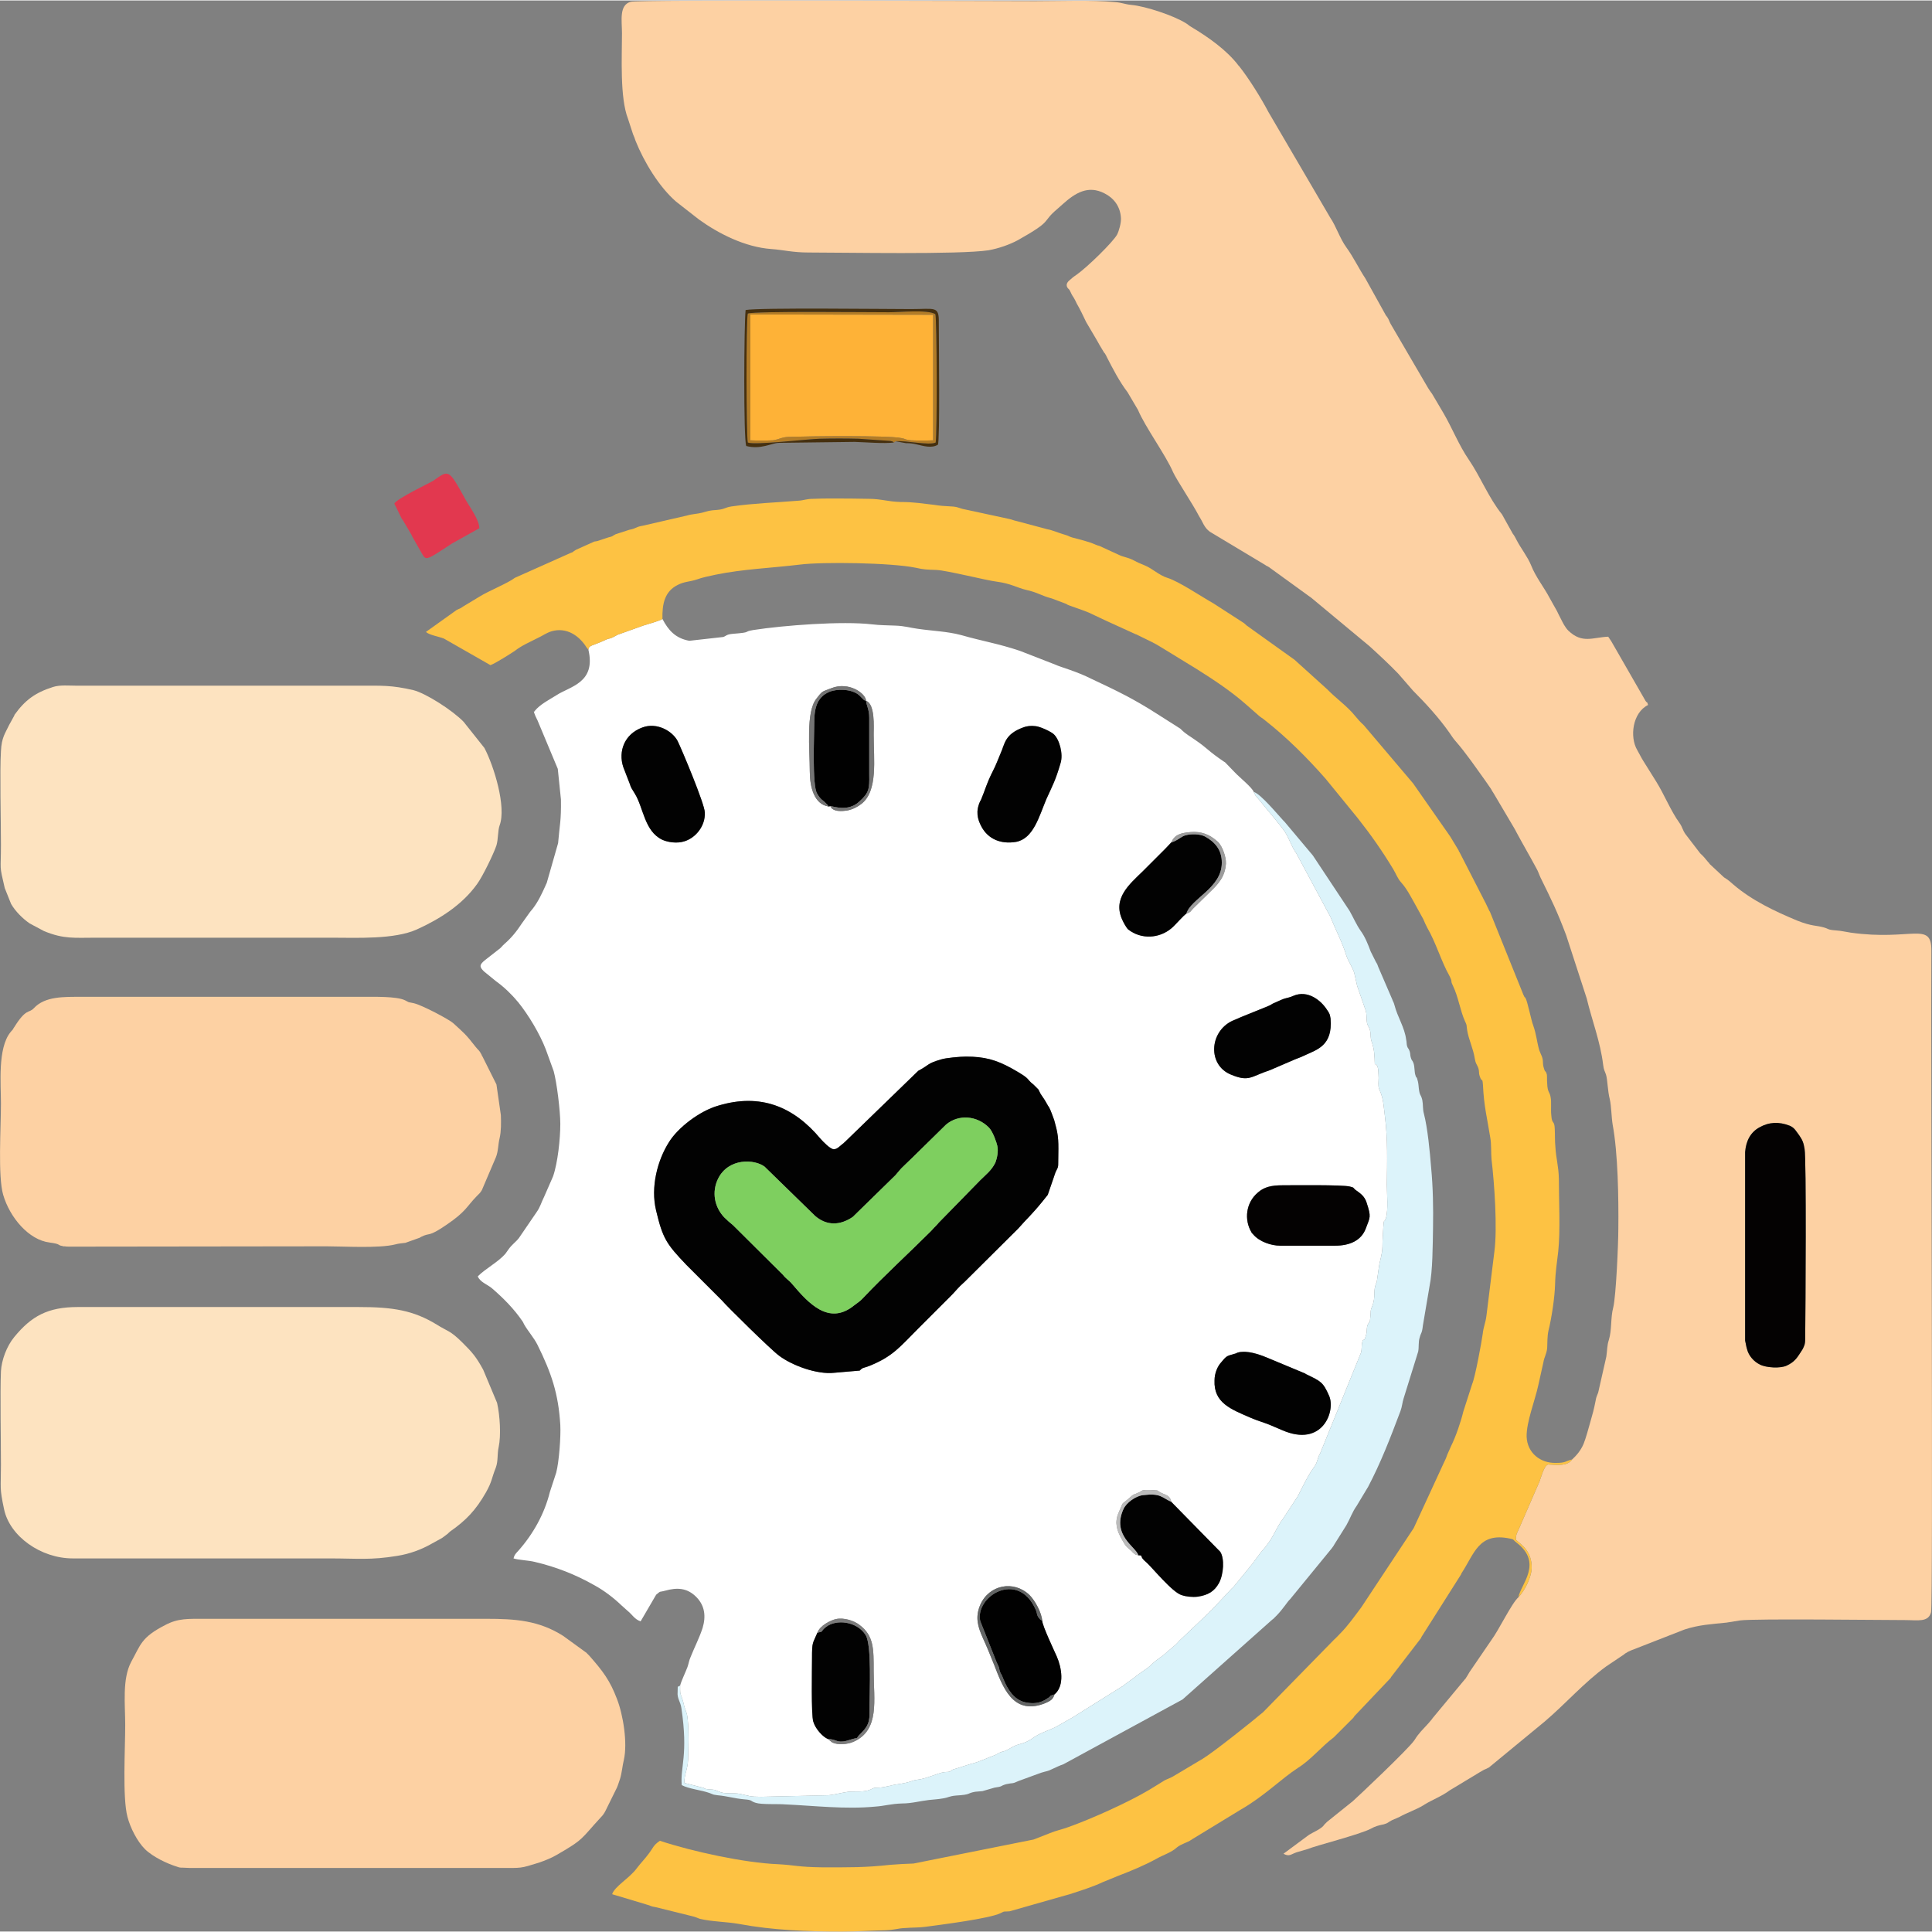
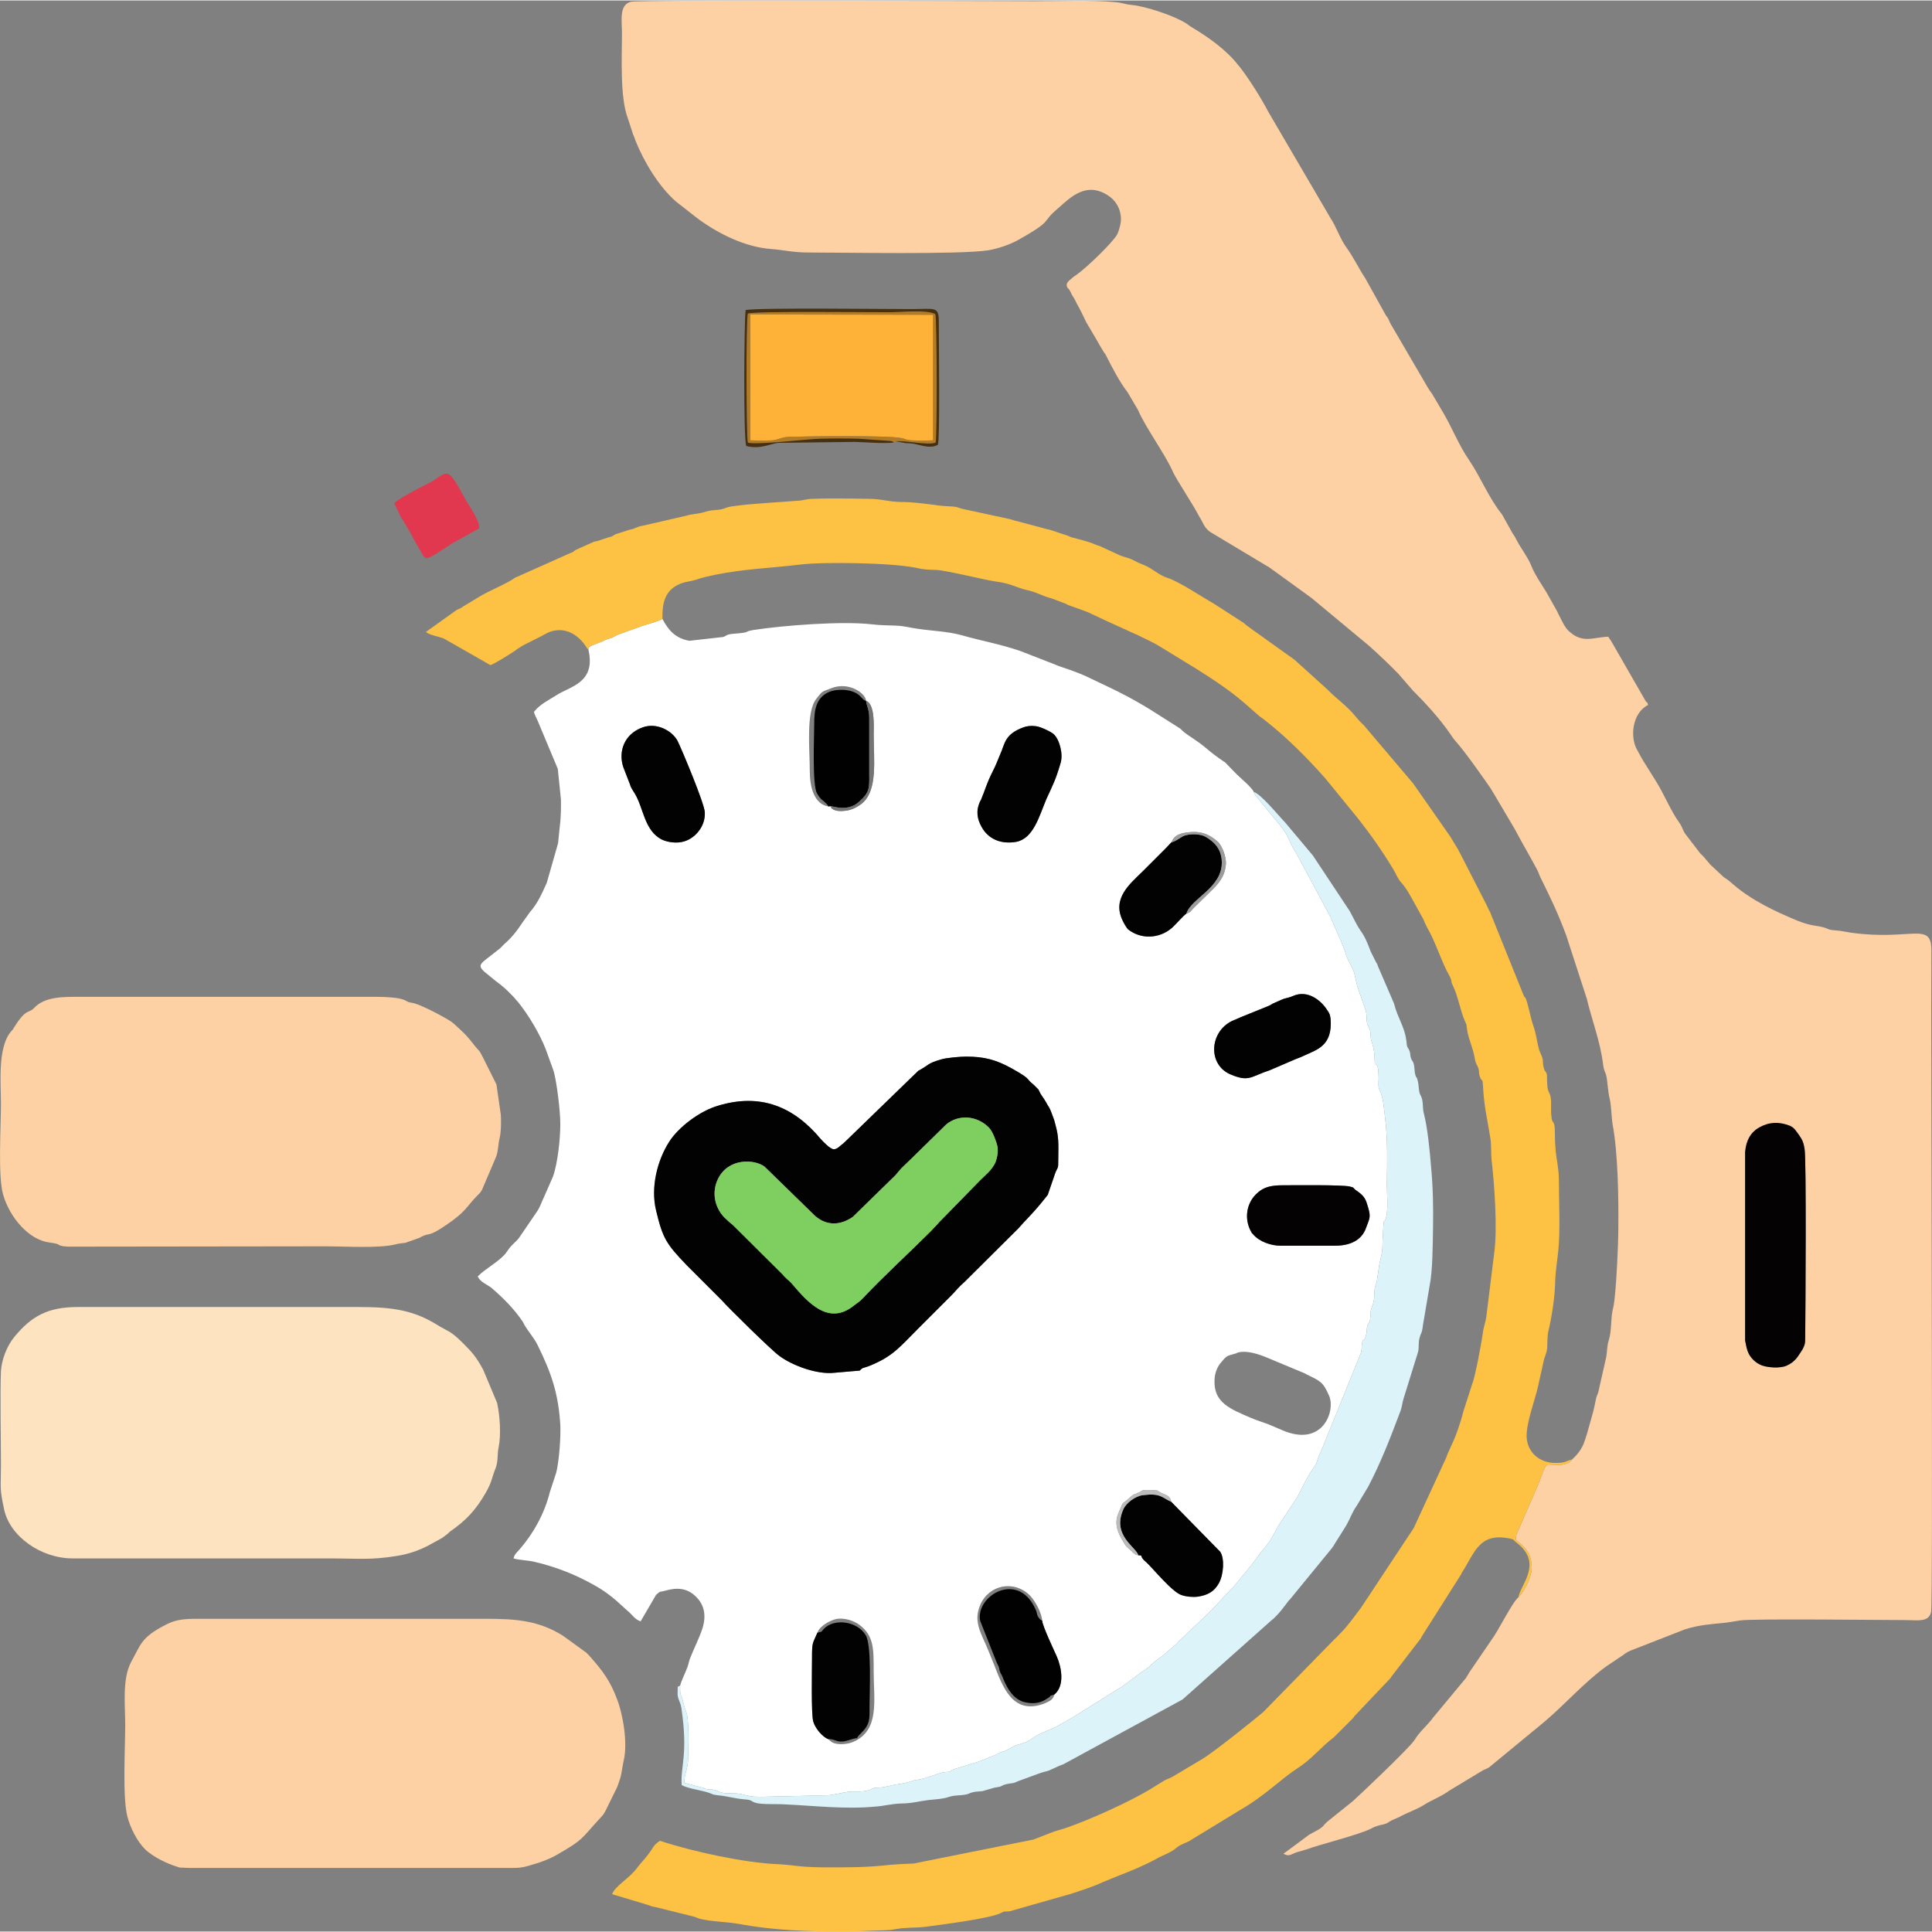
<svg xmlns="http://www.w3.org/2000/svg" xml:space="preserve" width="61px" height="61px" style="shape-rendering:geometricPrecision; text-rendering:geometricPrecision; image-rendering:optimizeQuality; fill-rule:evenodd; clip-rule:evenodd" viewBox="0 0 61.1 61.07">
  <rect x="0" y="0" width="61.1" height="61.07" fill="#808080" stroke="none" />
  <defs>
    <style type="text/css">       .fil9 {fill:#010101}    .fil4 {fill:#020202}    .fil8 {fill:#040202}    .fil12 {fill:#46300F}    .fil13 {fill:#626464}    .fil15 {fill:#747474}    .fil14 {fill:#7B7B7B}    .fil6 {fill:#7ECF5F}    .fil16 {fill:#9C9C9C}    .fil11 {fill:#B27C27}    .fil17 {fill:#BBBBBB}    .fil5 {fill:#DCF3FA}    .fil10 {fill:#E2384F}    .fil2 {fill:#FDC243}    .fil1 {fill:#FDD1A3}    .fil3 {fill:#FDE3C0}    .fil7 {fill:#FEB237}    .fil0 {fill:white}     </style>
  </defs>
  <g id="Capa_x0020_1">
    <g id="_1265754617360">
      <path class="fil0" d="M26.18 54.98c-0.15,-0.06 -0.39,-0.31 -0.46,-0.55 -0.07,-0.23 -0.04,-1.65 -0.04,-2 0,-0.54 0.02,-0.45 0.17,-0.81 0.08,-0.23 0.42,-0.39 0.58,-0.43 0.27,-0.06 0.6,0.06 0.76,0.19 0.45,0.34 0.44,0.76 0.44,1.46 0,0.91 0.2,1.86 -0.64,2.23 -0.18,0.08 -0.49,0.11 -0.67,0.02l-0.14 -0.11zm6.78 -3.74c0,0.15 0.39,0.97 0.46,1.13 0.15,0.34 0.26,0.92 -0.07,1.2 -0.05,0.15 -0.1,0.2 -0.35,0.3 -0.98,0.35 -1.29,-0.54 -1.57,-1.26 -0.12,-0.3 -0.23,-0.57 -0.35,-0.83 -0.15,-0.34 -0.25,-0.64 -0.08,-1.04 0.28,-0.64 1.06,-0.79 1.56,-0.31 0.17,0.17 0.38,0.55 0.4,0.81zm4.08 -3.76l1.55 1.58c0.14,0.21 0.11,0.71 -0.04,0.99 -0.15,0.27 -0.35,0.38 -0.67,0.43 -0.17,0.02 -0.37,0 -0.51,-0.05 -0.29,-0.08 -0.94,-0.88 -1.11,-1.03 -0.27,-0.22 -0.07,-0.22 -0.26,-0.23 -0.19,-0.04 -0.02,0.02 -0.14,-0.06 0,0 -0.06,-0.05 -0.06,-0.06 -0.19,-0.17 -0.18,-0.13 -0.33,-0.4 -0.14,-0.25 -0.23,-0.5 -0.1,-0.81 0.19,-0.42 0.06,-0.23 0.31,-0.45 0.23,-0.2 0.11,-0.1 0.3,-0.19 0.09,-0.03 0.1,-0.06 0.15,-0.08 0.11,-0.03 0.34,-0.01 0.46,0 0.13,0.04 -0.04,-0.02 0.1,0.06 0.16,0.09 0.31,0.08 0.35,0.3zm2.07 -4.7c0,0 -0.02,-0.01 0.08,-0.03 0.09,-0.02 -0.02,0 0.08,-0.01 0.29,-0.03 0.68,0.13 0.8,0.18l1.2 0.5c0.01,0.01 0.02,0.01 0.03,0.02 0,0 0.01,0.01 0.02,0.01 0.45,0.22 0.52,0.24 0.71,0.67 0.22,0.48 -0.2,1.66 -1.49,1.09l-0.4 -0.17c-0.23,-0.09 -0.36,-0.12 -0.57,-0.21 -0.65,-0.28 -1.19,-0.48 -1.16,-1.19 0,-0.22 0.09,-0.44 0.21,-0.57 0.2,-0.24 0.17,-0.19 0.49,-0.29zm1.37 -3.4c-0.27,0 -0.65,-0.12 -0.85,-0.36 -0.06,-0.07 -0.02,0 -0.05,-0.06 -0.24,-0.4 -0.18,-0.94 0.2,-1.26 0.2,-0.18 0.44,-0.23 0.78,-0.23 0.3,0 1.91,-0.02 2.13,0.04 0.15,0.04 0.08,0.02 0.17,0.1 0.15,0.11 0.29,0.19 0.36,0.41 0.15,0.46 0.11,0.45 -0.02,0.8 -0.14,0.4 -0.52,0.56 -0.97,0.56l-1.75 0zm-14.1 4.02c-0.54,0.06 -1.33,-0.23 -1.74,-0.54 -0.25,-0.18 -1.66,-1.57 -1.81,-1.75l-1.12 -1.12c-0.64,-0.67 -0.75,-0.84 -0.96,-1.72 -0.18,-0.74 0.04,-1.59 0.41,-2.17 0.28,-0.45 0.96,-0.98 1.56,-1.15 1.33,-0.4 2.38,0.03 3.23,1.05 0.09,0.1 0.31,0.33 0.42,0.33 0.11,0 0.2,-0.11 0.28,-0.17l0.04 -0.03c0.01,-0.01 0.01,-0.02 0.02,-0.02l2.33 -2.26c0.36,-0.19 0.27,-0.23 0.72,-0.36 0.15,-0.05 0.61,-0.09 0.79,-0.09 0.58,0 0.95,0.1 1.44,0.37 0.66,0.37 0.42,0.3 0.7,0.52l0.15 0.15c0.12,0.26 0.09,0.13 0.29,0.49 0.05,0.09 0.02,0.02 0.05,0.08 0.04,0.06 0.13,0.32 0.16,0.4 0.12,0.43 0.14,0.56 0.13,1.09 -0.01,0.46 0.02,0.33 -0.09,0.56l-0.02 0.06c-0.01,0.01 -0.01,0.02 -0.01,0.03l-0.21 0.61c0,0.01 -0.01,0.02 -0.01,0.02l-0.16 0.2c-0.34,0.42 -0.5,0.55 -0.77,0.86l-1.69 1.68c-0.04,0.04 -0.09,0.08 -0.14,0.13 -0.12,0.12 -0.18,0.2 -0.3,0.32l-1.05 1.05c-0.56,0.56 -0.78,0.86 -1.52,1.16 -0.2,0.08 -0.21,0.04 -0.31,0.15l-0.81 0.07zm14.52 -11.92c0.46,-0.2 0.88,0.15 1.06,0.43 0.06,0.09 0.1,0.13 0.12,0.29 0.07,0.86 -0.43,0.98 -0.84,1.17 -0.12,0.06 -0.17,0.07 -0.29,0.12l-0.79 0.34c-0.61,0.2 -0.65,0.38 -1.23,0.14 -0.74,-0.3 -0.69,-1.35 0.04,-1.7 0.09,-0.04 0.15,-0.06 0.28,-0.12l0.84 -0.34c0.15,-0.06 0.09,-0.06 0.24,-0.12 0.12,-0.05 0.17,-0.08 0.28,-0.12 0.14,-0.04 0.18,-0.04 0.29,-0.09zm-3.38 -2.6c-0.08,0.04 -0.36,0.37 -0.47,0.46 -0.39,0.33 -0.96,0.36 -1.37,0.04 -0.05,-0.04 -0.15,-0.22 -0.18,-0.29 -0.33,-0.69 0.22,-1.14 0.64,-1.55l0.71 -0.71c0.06,-0.06 0.14,-0.15 0.19,-0.2 0.11,-0.25 0.29,-0.3 0.61,-0.33 0.34,-0.03 0.6,0.08 0.82,0.27 0.06,0.05 0.04,0.03 0.1,0.1 0,0 0.01,0.01 0.01,0.02 0.06,0.07 0.2,0.37 0.19,0.61 -0.03,0.42 -0.24,0.64 -0.51,0.9l-0.53 0.52c-0.12,0.13 -0.05,0.09 -0.21,0.16zm-10.13 -6.73c0.29,0.1 0.24,0.84 0.24,1.06 0,0.8 0.14,1.79 -0.39,2.2 -0.13,0.1 -0.29,0.18 -0.46,0.21 -0.15,0.02 -0.34,0.03 -0.45,-0.05 -0.1,-0.08 0.01,0.01 -0.07,-0.09l-0.06 0.01c-0.45,-0.07 -0.59,-0.61 -0.59,-1.11 0,-0.69 -0.13,-1.88 0.21,-2.3 0.19,-0.24 0.15,-0.21 0.47,-0.33 0.55,-0.22 1.09,0.16 1.1,0.4zm-7.07 0.84c0.46,-0.17 0.95,0.12 1.11,0.43 0.12,0.24 0.86,2 0.86,2.26 0.02,0.43 -0.29,0.8 -0.64,0.91 -0.24,0.08 -0.54,0.03 -0.71,-0.05 -0.56,-0.27 -0.59,-1.01 -0.86,-1.45 -0.2,-0.32 -0.1,-0.18 -0.2,-0.41l-0.17 -0.44c-0.16,-0.49 0.03,-1.04 0.61,-1.25zm12.04 0c0.1,-0.04 0.24,-0.06 0.39,-0.04 0.14,0.01 0.48,0.17 0.57,0.25 0.19,0.17 0.31,0.64 0.22,0.92 -0.16,0.55 -0.25,0.7 -0.45,1.14 -0.23,0.55 -0.41,1.25 -0.96,1.35 -0.48,0.08 -0.88,-0.09 -1.09,-0.48 -0.13,-0.24 -0.19,-0.49 -0.04,-0.81 0.01,-0.01 0.01,-0.02 0.02,-0.03 0.14,-0.33 0.18,-0.53 0.39,-0.94 0.08,-0.15 0.17,-0.39 0.23,-0.53 0.14,-0.3 0.12,-0.61 0.72,-0.83zm-13.75 -2.45c0.24,1.04 -0.58,1.15 -1.01,1.43 -0.24,0.15 -0.52,0.29 -0.69,0.5 0,0 -0.01,0.03 -0.02,0.02 -0.02,-0.04 0,0.07 0.11,0.28l0.64 1.53 0.1 0.97c0.01,0.69 -0.04,0.78 -0.09,1.38l-0.36 1.26c-0.03,0.06 -0.02,0.04 -0.05,0.11 -0.11,0.24 -0.22,0.48 -0.39,0.7 -0.04,0.05 -0.05,0.06 -0.09,0.11l-0.25 0.35c-0.17,0.26 -0.34,0.47 -0.56,0.66 -0.08,0.07 -0.09,0.11 -0.19,0.18l-0.41 0.32c-0.19,0.15 -0.2,0.22 -0.04,0.37l0.38 0.31c0.24,0.17 0.49,0.41 0.67,0.63 0,0 0.01,0.01 0.02,0.02 0.34,0.42 0.69,1.01 0.88,1.5l0.25 0.69c0.1,0.36 0.21,1.26 0.21,1.67 0,0.47 -0.08,1.23 -0.23,1.66l-0.28 0.64c-0.1,0.2 -0.12,0.32 -0.24,0.49l-0.56 0.82c-0.11,0.14 -0.22,0.2 -0.33,0.36l-0.1 0.14c-0.24,0.27 -0.62,0.46 -0.87,0.71 0.07,0.18 0.29,0.25 0.44,0.37 0.37,0.32 0.7,0.65 0.98,1.06 0.03,0.05 0.01,0.02 0.04,0.08 0.13,0.23 0.31,0.42 0.43,0.66 0.44,0.89 0.66,1.54 0.72,2.53 0.02,0.37 -0.04,1.17 -0.13,1.51l-0.2 0.61c-0.17,0.69 -0.53,1.33 -0.99,1.85 -0.09,0.1 -0.13,0.13 -0.16,0.25 0.14,0.05 0.47,0.06 0.67,0.11 0.68,0.16 1.29,0.4 1.89,0.74 0.31,0.17 0.61,0.4 0.86,0.64l0.19 0.17c0.14,0.11 0.22,0.27 0.41,0.33l0.49 -0.84c0.17,-0.14 0.07,-0.07 0.29,-0.13 0.36,-0.1 0.69,-0.1 0.99,0.21 0.26,0.27 0.3,0.6 0.19,0.97 -0.1,0.31 -0.27,0.64 -0.38,0.92 -0.05,0.11 -0.06,0.21 -0.1,0.32 -0.06,0.16 -0.2,0.45 -0.23,0.58 0,0.23 -0.01,0.22 0.06,0.4 0,0.01 0.01,0.02 0.01,0.03l0.04 0.14c0.04,0.22 0.11,0.25 0.13,0.52 0.04,0.41 0.02,0.85 0.01,1.26 -0.01,0.29 -0.12,0.46 -0.12,0.73l0.62 0.16c0.01,0.01 0.02,0.01 0.02,0.02 0.16,0.05 0.27,0 0.42,0.08 0.01,0 0.02,0.01 0.03,0.01 0.19,0.1 0.46,0.03 0.69,0.08 0.27,0.06 0.29,0.09 0.65,0.09l2.14 -0.05c0.19,-0.02 0.41,-0.08 0.62,-0.11 0.23,-0.02 0.5,0.02 0.7,-0.07 0.01,0 0.02,-0.01 0.02,-0.01l0.09 -0.04c0.07,-0.01 0.09,-0.01 0.16,-0.01 0.26,-0.02 0.37,-0.08 0.61,-0.11 0.45,-0.07 0.38,-0.11 0.6,-0.14 0.29,-0.03 0.64,-0.21 0.85,-0.24 0.08,-0.01 0.12,0 0.18,-0.02 0.12,-0.05 -0.05,0.01 0.09,-0.06l0.57 -0.18c0.27,-0.06 0.51,-0.19 0.77,-0.28l0.15 -0.08c0.02,-0.01 0.03,-0.01 0.04,-0.01 0.22,-0.09 -0.16,0.05 0.06,-0.02 0.2,-0.06 0.28,-0.17 0.51,-0.23 0.22,-0.06 0.31,-0.11 0.48,-0.23 0.24,-0.16 0.54,-0.23 0.77,-0.37l0.21 -0.12c0.08,-0.04 0.15,-0.09 0.23,-0.13l1.55 -0.97c0.1,-0.05 -0.03,0.03 0.07,-0.05l0.37 -0.27c0.01,-0.01 0.02,-0.01 0.02,-0.02l0.38 -0.27c0.06,-0.05 0.01,-0.01 0.07,-0.06 0,0 0.01,-0.01 0.02,-0.02 0.26,-0.24 0.3,-0.22 0.45,-0.36 0.15,-0.14 0.31,-0.24 0.44,-0.4l0.94 -0.89c0.02,-0.03 0.05,-0.06 0.08,-0.08l0.61 -0.65c0.04,-0.05 0.09,-0.08 0.1,-0.1l0.62 -0.76c0.01,-0.01 0.03,-0.04 0.03,-0.05 0.02,-0.02 0.07,-0.09 0.07,-0.09l0.14 -0.19c0,0 0.01,-0.01 0.02,-0.02 0.36,-0.41 0.38,-0.58 0.62,-0.96 0.01,-0.01 0.02,-0.02 0.02,-0.02l0.5 -0.76c0.16,-0.31 0.32,-0.66 0.52,-0.93 0.1,-0.12 0.11,-0.31 0.19,-0.43l1.29 -3.18c0.04,-0.14 0.01,-0.21 0.04,-0.33 0.04,-0.19 0.05,0.05 0.12,-0.23 0.04,-0.12 0.01,-0.2 0.05,-0.32 0.06,-0.14 0.07,-0.01 0.09,-0.28 0.02,-0.18 -0.01,-0.16 0.05,-0.3 0.14,-0.34 0.01,-0.49 0.15,-0.78l0.07 -0.48c0.03,-0.22 0.1,-0.36 0.11,-0.63 0,-0.25 0.02,-0.41 0.03,-0.65 0.02,-0.28 0.02,-0.08 0.08,-0.26 0.08,-0.26 0.03,-0.79 0.03,-1.07 0.01,-0.72 0.03,-1.43 -0.06,-2.14 -0.04,-0.3 -0.04,-0.56 -0.17,-0.84l-0.02 -0.05c-0.03,-0.1 -0.01,-0.23 -0.01,-0.34 -0.01,-0.12 0,-0.27 -0.04,-0.36 -0.05,-0.13 -0.09,-0.05 -0.08,-0.04 -0.01,-0.3 -0.01,-0.48 -0.1,-0.74 -0.05,-0.14 -0.02,-0.21 -0.05,-0.35 -0.03,-0.13 -0.08,-0.14 -0.1,-0.26 -0.02,-0.13 0,-0.25 -0.04,-0.38l-0.26 -0.75c0,-0.01 -0.01,-0.02 -0.01,-0.03l-0.09 -0.4c-0.05,-0.18 -0.19,-0.37 -0.25,-0.55 -0.11,-0.38 -0.34,-0.82 -0.51,-1.24l-1.08 -2.01c-0.13,-0.17 -0.22,-0.46 -0.35,-0.66 -0.1,-0.15 -0.22,-0.29 -0.34,-0.44l-0.57 -0.69c0,-0.01 -0.01,-0.01 -0.02,-0.02l-0.06 -0.12c-0.05,-0.14 -0.46,-0.47 -0.59,-0.61l-0.31 -0.32c-0.01,-0.01 -0.02,-0.02 -0.03,-0.02 -0.52,-0.35 -0.52,-0.42 -0.9,-0.68 -0.18,-0.13 -0.31,-0.19 -0.47,-0.35 0,0 -0.01,-0.01 -0.02,-0.02l-0.74 -0.47c-0.73,-0.47 -1.29,-0.74 -2.06,-1.1 -0.49,-0.25 -1,-0.38 -1.14,-0.45l-1.13 -0.44c-0.68,-0.23 -1.2,-0.31 -1.86,-0.5 -0.45,-0.12 -0.91,-0.13 -1.38,-0.2 -0.23,-0.03 -0.41,-0.09 -0.7,-0.1 -0.25,-0.01 -0.49,-0.01 -0.74,-0.04 -0.94,-0.11 -2.79,0.03 -3.76,0.18 -0.35,0.06 -0.01,0.07 -0.65,0.12 -0.21,0.02 -0.2,0.07 -0.3,0.1l-1.07 0.12c-0.44,-0.08 -0.66,-0.33 -0.85,-0.69 -0.11,0.07 -0.46,0.16 -0.61,0.21l-0.81 0.29c-0.34,0.19 -0.17,0.06 -0.42,0.18 -0.34,0.16 -0.51,0.15 -0.5,0.3z" />
      <path class="fil1" d="M55.19 42.38l0 -5.96c0.03,-0.37 0.18,-0.63 0.45,-0.78 0.3,-0.17 0.62,-0.19 0.97,-0.05 0.15,0.07 0.19,0.17 0.29,0.3 0.1,0.14 0.14,0.24 0.17,0.43 0.06,0.33 0.03,5.07 0.02,5.94 0,0.1 0,0.17 -0.02,0.25 0,0.01 -0.04,0.1 -0.05,0.12 0,0 -0.01,0.01 -0.01,0.02l-0.05 0.08c-0.14,0.22 -0.22,0.33 -0.45,0.44 -0.2,0.1 -0.66,0.07 -0.85,-0.03 -0.19,-0.09 -0.36,-0.28 -0.41,-0.49 -0.02,-0.05 -0.05,-0.24 -0.06,-0.27zm-5.47 3.76c-0.14,0.21 -0.45,0.18 -0.76,0.16 -0.13,0.03 -0.23,0.43 -0.27,0.53l-0.66 1.52c-0.06,0.13 -0.09,0.17 -0.09,0.33 0.22,0.19 0.5,0.38 0.5,0.88 0,0.29 -0.21,0.72 -0.42,0.94 -0.21,0.18 -0.62,1.04 -0.86,1.36l-0.69 1.01c-0.03,0.05 -0.06,0.11 -0.09,0.15 -0.04,0.06 0,0.02 -0.05,0.07l-1.03 1.24c0,0.01 -0.01,0.02 -0.02,0.03 -0.03,0.04 -0.07,0.08 -0.11,0.13 -0.18,0.2 -0.29,0.29 -0.44,0.53 -0.17,0.26 -1.8,1.8 -1.95,1.93l-0.81 0.65c-0.01,0.01 -0.06,0.06 -0.07,0.07 0,0 -0.01,0.01 -0.02,0.02l-0.03 0.04c-0.1,0.11 -0.32,0.2 -0.45,0.28l-0.81 0.6c0.18,0.1 0.23,0.02 0.4,-0.04 0.01,0 0.02,-0.01 0.03,-0.01l0.34 -0.1c0.23,-0.1 1.65,-0.46 1.99,-0.64 0.14,-0.08 0.26,-0.11 0.41,-0.14 0.15,-0.04 0.12,-0.06 0.26,-0.13l0.23 -0.1c0.25,-0.14 0.53,-0.23 0.76,-0.37 0.01,0 0.02,-0.01 0.03,-0.02 0.26,-0.16 0.56,-0.27 0.8,-0.45l0.96 -0.58c0.11,-0.06 0.11,-0.07 0.19,-0.1l0.08 -0.04c0.01,0 0.02,-0.01 0.02,-0.01l1.76 -1.45c0.67,-0.57 1.23,-1.22 1.94,-1.74l0.58 -0.39c0,-0.01 0.02,-0.01 0.02,-0.02 0.12,-0.06 0.01,-0.02 0.19,-0.1l1.69 -0.66c0.45,-0.15 0.85,-0.17 1.33,-0.22l0.44 -0.07c0.47,-0.06 4.46,-0.01 5.22,-0.01 0.38,0 0.73,0.08 0.81,-0.25 0.07,-0.32 -0.01,-17.74 0.01,-20.91 0.01,-0.96 -0.62,-0.31 -2.55,-0.58 -0.14,-0.02 -0.3,-0.06 -0.46,-0.07 -0.29,-0.02 -0.22,-0.05 -0.41,-0.1 -0.21,-0.06 -0.37,-0.03 -0.82,-0.21 -0.7,-0.29 -1.44,-0.64 -2.02,-1.14 -0.13,-0.11 -0.14,-0.13 -0.3,-0.23l-0.45 -0.42c-0.01,-0.01 -0.01,-0.02 -0.02,-0.03 0,-0.01 -0.01,-0.02 -0.02,-0.02l-0.15 -0.18c-0.01,-0.01 -0.02,-0.01 -0.02,-0.02l-0.04 -0.04c-0.06,-0.06 -0.01,0 -0.06,-0.06l-0.46 -0.6c-0.09,-0.13 -0.09,-0.21 -0.18,-0.34 -0.29,-0.4 -0.48,-0.9 -0.75,-1.33l-0.4 -0.64c-0.07,-0.11 -0.12,-0.22 -0.19,-0.34 -0.25,-0.42 -0.15,-1.19 0.34,-1.43 -0.04,-0.14 -0.02,-0.04 -0.08,-0.13l-1.08 -1.88c-0.05,-0.08 -0.05,-0.07 -0.1,-0.15 -0.49,0.02 -0.82,0.23 -1.26,-0.19 -0.11,-0.11 -0.18,-0.26 -0.25,-0.4 -0.04,-0.07 -0.07,-0.14 -0.11,-0.22 -0.08,-0.15 -0.14,-0.24 -0.23,-0.41 -0.19,-0.36 -0.44,-0.66 -0.59,-1.04 -0.11,-0.27 -0.32,-0.53 -0.46,-0.8 -0.03,-0.06 -0.07,-0.14 -0.12,-0.2l-0.29 -0.52c-0.01,-0.03 -0.05,-0.08 -0.05,-0.09 -0.41,-0.5 -0.68,-1.19 -1.05,-1.73 -0.31,-0.45 -0.52,-0.99 -0.8,-1.47l-0.36 -0.61c-0.05,-0.07 -0.09,-0.12 -0.13,-0.19l-1.18 -2.02c-0.05,-0.09 -0.05,-0.13 -0.11,-0.22 -0.01,-0.01 -0.03,-0.04 -0.04,-0.05l-0.65 -1.17c-0.2,-0.3 -0.38,-0.68 -0.6,-0.98 -0.21,-0.29 -0.32,-0.66 -0.51,-0.94l-1.96 -3.35c-0.22,-0.42 -0.61,-1.05 -0.92,-1.44 0,0 -0.01,-0.01 -0.02,-0.02 -0.37,-0.49 -0.97,-0.91 -1.49,-1.22 -0.09,-0.05 -0.1,-0.08 -0.19,-0.13 -0.37,-0.23 -1.26,-0.53 -1.71,-0.57 -0.21,-0.02 -0.28,-0.07 -0.52,-0.09 -0.75,-0.07 -1.72,-0.03 -2.52,-0.03 -1.11,0 -12.53,-0.05 -12.79,0.02 -0.38,0.1 -0.28,0.6 -0.28,1 0,0.75 -0.07,2.03 0.19,2.7l0.16 0.49c0.03,0.06 0.06,0.15 0.08,0.21 0.27,0.67 0.74,1.45 1.28,1.92l0.64 0.5c0.03,0.02 0.05,0.04 0.09,0.07 0.61,0.44 1.45,0.87 2.28,0.93 0.41,0.03 0.67,0.11 1.18,0.11 1.2,0 4.75,0.07 5.69,-0.07 0.33,-0.06 0.67,-0.18 0.93,-0.32 1.14,-0.64 0.73,-0.55 1.24,-0.98l0.18 -0.16c0.39,-0.35 0.8,-0.61 1.32,-0.34 0.28,0.14 0.5,0.4 0.52,0.78 0.01,0.15 -0.06,0.4 -0.12,0.52 -0.12,0.23 -0.95,1.04 -1.28,1.27 -0.06,0.04 -0.13,0.09 -0.18,0.14 -0.02,0.01 -0.08,0.07 -0.09,0.08 -0.12,0.15 0.03,0.24 0.04,0.26 0.02,0.03 0.04,0.08 0.07,0.14 0.06,0.11 0.03,0.04 0.09,0.15 0.03,0.05 0.04,0.08 0.07,0.14 0.11,0.19 0.2,0.38 0.3,0.59l0.33 0.56c0.04,0.07 0.05,0.09 0.09,0.16l0.15 0.25c0.03,0.03 0.01,0 0.05,0.07 0.01,0.01 0.02,0.04 0.03,0.06 0.19,0.37 0.4,0.78 0.66,1.12l0.33 0.56c0.22,0.53 0.88,1.43 1.11,1.97 0.11,0.24 0.63,1.02 0.81,1.37 0.06,0.1 0.1,0.17 0.16,0.29 0.06,0.1 0.1,0.15 0.19,0.22l1.75 1.05c0.05,0.04 0.06,0.03 0.12,0.07l1.27 0.92c0.04,0.03 0.04,0.03 0.07,0.05l1.84 1.53c0.33,0.3 0.63,0.58 0.91,0.87l0.47 0.54c0.41,0.41 0.82,0.86 1.15,1.33 0.07,0.1 0.11,0.17 0.19,0.26 0.34,0.39 0.63,0.82 0.94,1.25l0.18 0.26c0.05,0.08 0.04,0.08 0.09,0.15l0.65 1.1c0.02,0.04 0.06,0.1 0.07,0.13 0.21,0.39 0.41,0.73 0.62,1.12 0.07,0.12 0.08,0.18 0.14,0.31 0.36,0.73 0.53,1.08 0.81,1.82l0.65 2c0.17,0.71 0.43,1.36 0.52,2.1 0.02,0.17 0.05,0.19 0.09,0.31 0.05,0.16 0.05,0.51 0.12,0.78 0.05,0.22 0.05,0.55 0.09,0.8 0.17,0.91 0.19,2.34 0.18,3.3 0,0.44 -0.07,2.1 -0.16,2.48 -0.09,0.33 -0.04,0.71 -0.14,1.03 -0.06,0.18 -0.05,0.34 -0.08,0.53l-0.24 1.06c-0.03,0.16 -0.07,0.15 -0.1,0.34 -0.05,0.26 -0.1,0.44 -0.17,0.68 -0.05,0.18 -0.14,0.51 -0.21,0.68 -0.09,0.21 -0.22,0.36 -0.36,0.49z" />
      <path class="fil2" d="M18.61 20.54c-0.01,-0.15 0.16,-0.14 0.5,-0.3 0.25,-0.12 0.08,0.01 0.42,-0.18l0.81 -0.29c0.15,-0.05 0.5,-0.14 0.61,-0.21 -0.01,-0.46 0.06,-0.87 0.49,-1.08 0.22,-0.11 0.36,-0.09 0.6,-0.17 0.16,-0.06 0.4,-0.11 0.59,-0.15 0.88,-0.18 1.76,-0.21 2.67,-0.32 0.72,-0.09 2.88,-0.06 3.66,0.1 0.26,0.06 0.36,0.06 0.66,0.07 0.35,0.02 1.57,0.33 1.9,0.37 0.45,0.06 0.64,0.19 0.93,0.26 0.37,0.08 0.49,0.19 0.81,0.27l0.45 0.17c0.1,0.05 -0.02,0 0.1,0.05 0.84,0.3 0.44,0.15 1.2,0.5l0.9 0.41c0.01,0 0.02,0.01 0.03,0.01l0.49 0.24c0.2,0.1 0.29,0.17 0.48,0.28l0.93 0.57c0.54,0.34 1.07,0.69 1.54,1.1l0.41 0.36c0.1,0.09 0.13,0.09 0.21,0.16 0.7,0.55 1.33,1.18 1.92,1.85l1.02 1.25c0.41,0.52 0.77,1.03 1.12,1.61 0.09,0.15 0.14,0.3 0.25,0.42 0.18,0.2 0.3,0.44 0.43,0.67l0.27 0.49c0.05,0.12 0.07,0.16 0.13,0.28 0.26,0.44 0.45,1.08 0.69,1.5 0.13,0.25 0.02,0.13 0.12,0.33 0.17,0.35 0.23,0.79 0.38,1.12 0.07,0.15 0.04,0.09 0.07,0.29 0.05,0.3 0.19,0.57 0.24,0.89 0.03,0.16 0.04,0.14 0.1,0.27 0.06,0.16 0.01,0.15 0.06,0.3 0.07,0.21 0.08,0 0.1,0.28 0.03,0.66 0.13,1.02 0.23,1.65 0.04,0.21 0.02,0.48 0.04,0.69 0.09,0.75 0.19,2.17 0.09,2.92l-0.25 2.02c-0.03,0.24 -0.09,0.33 -0.12,0.59 -0.03,0.23 -0.24,1.37 -0.33,1.57l-0.28 0.87c-0.08,0.33 -0.24,0.8 -0.39,1.1l-0.12 0.27c-0.05,0.15 -0.07,0.17 -0.11,0.26l-0.95 2.06 -1.66 2.51c-0.22,0.29 -0.42,0.58 -0.67,0.83 -0.04,0.04 -0.17,0.18 -0.18,0.18l-2.25 2.3c-0.33,0.28 -1.57,1.27 -1.92,1.48l-0.94 0.56c-0.11,0.06 -0.16,0.07 -0.26,0.12l-0.47 0.29c-0.65,0.39 -1.82,0.92 -2.58,1.19 -0.19,0.07 -0.39,0.11 -0.58,0.19l-0.51 0.2 -3.8 0.76c-0.27,0.01 -0.49,0.02 -0.73,0.04 -0.82,0.09 -1.3,0.08 -2.15,0.08 -0.8,-0.01 -0.85,-0.07 -1.42,-0.1 -1.03,-0.04 -2.7,-0.4 -3.72,-0.74 -0.22,0.15 -0.2,0.21 -0.37,0.43 -0.12,0.16 -0.25,0.29 -0.37,0.45 -0.21,0.29 -0.7,0.57 -0.77,0.81l1.1 0.33c0.15,0.04 0.09,0.05 0.28,0.08l1.13 0.28c0.14,0.03 0.2,0.07 0.27,0.09 0.38,0.09 0.84,0.09 1.23,0.16 1.07,0.2 2.16,0.24 3.25,0.24 0.49,0 0.91,-0.03 1.38,-0.04 0.3,-0.01 0.38,-0.06 0.61,-0.07 0.23,-0.02 0.45,-0.01 0.66,-0.04 0.53,-0.07 2.02,-0.26 2.37,-0.43 0.15,-0.08 0.1,-0.04 0.29,-0.06l1.65 -0.47c0.09,-0.03 0.16,-0.04 0.25,-0.07 0.31,-0.1 0.75,-0.24 1.04,-0.38l0.49 -0.2c0.44,-0.17 0.83,-0.33 1.23,-0.55 0.19,-0.11 0.46,-0.19 0.63,-0.35 0.15,-0.12 0.31,-0.14 0.47,-0.25 0.08,-0.05 0.01,-0.01 0.08,-0.05l1.46 -0.89c0.75,-0.43 1.29,-0.98 1.81,-1.32 0.42,-0.26 0.74,-0.67 1.14,-0.97 0,0 0.01,-0.01 0.02,-0.02l0.6 -0.6c0.06,-0.09 0.01,-0.02 0.07,-0.09l1.11 -1.17c0,-0.01 0.02,-0.04 0.03,-0.05l0.93 -1.21c0.01,-0.01 0.01,-0.02 0.01,-0.03l1.26 -1.99c0,-0.01 0.01,-0.02 0.01,-0.03 0.41,-0.62 0.54,-1.3 1.52,-1.1 0.16,0.03 0.1,0.04 0.22,0.13 0.85,0.65 0.13,1.32 0.06,1.73 0.21,-0.22 0.42,-0.65 0.42,-0.94 0,-0.5 -0.28,-0.69 -0.5,-0.88 0,-0.16 0.03,-0.2 0.09,-0.33l0.66 -1.52c0.04,-0.1 0.14,-0.5 0.27,-0.53 0.31,0.02 0.62,0.05 0.76,-0.16 -0.24,0.06 -0.19,0.11 -0.52,0.11 -0.48,0.01 -0.9,-0.31 -0.92,-0.83 -0.01,-0.46 0.27,-1.16 0.37,-1.63l0.16 -0.72c0.03,-0.18 0.1,-0.26 0.12,-0.45 0.01,-0.19 0,-0.36 0.04,-0.55 0.1,-0.4 0.2,-1.06 0.21,-1.47 0.01,-0.41 0.06,-0.67 0.1,-1.04 0.07,-0.66 0.02,-1.6 0.02,-2.29 -0.01,-0.43 -0.09,-0.64 -0.11,-1.01 -0.02,-0.19 -0.01,-0.38 -0.02,-0.57 -0.01,-0.3 -0.09,-0.12 -0.11,-0.44 -0.02,-0.17 0.01,-0.4 -0.02,-0.56 -0.03,-0.19 -0.1,-0.14 -0.11,-0.45 -0.01,-0.08 0,-0.21 -0.01,-0.27 -0.04,-0.15 -0.05,-0.05 -0.09,-0.19 -0.07,-0.21 0.01,-0.23 -0.1,-0.46l-0.05 -0.12c-0.08,-0.28 -0.09,-0.5 -0.19,-0.78 -0.07,-0.18 -0.18,-0.77 -0.25,-0.88 -0.03,-0.06 0.01,0.06 -0.06,-0.09l-1.06 -2.63c-0.01,-0.01 -0.01,-0.02 -0.02,-0.03l-0.09 -0.19c-0.04,-0.08 0,-0.01 -0.04,-0.08l-0.81 -1.58c-0.01,-0.01 -0.03,-0.04 -0.03,-0.06l-0.26 -0.43c-0.07,-0.11 -0.15,-0.21 -0.23,-0.33l-0.95 -1.36 -1.56 -1.84c-0.13,-0.12 -0.17,-0.17 -0.28,-0.3 -0.25,-0.31 -0.59,-0.54 -0.87,-0.83l-1.04 -0.94 -1.51 -1.08c-0.01,-0.01 -0.08,-0.07 -0.09,-0.08l-0.96 -0.62c-0.39,-0.22 -1.1,-0.7 -1.46,-0.81 -0.28,-0.09 -0.46,-0.29 -0.73,-0.4 -0.13,-0.05 -0.24,-0.1 -0.39,-0.18 -0.15,-0.07 -0.28,-0.08 -0.42,-0.15l-0.61 -0.28c-0.04,-0.01 -0.08,-0.02 -0.12,-0.04 -0.25,-0.11 -0.5,-0.16 -0.75,-0.23 -0.1,-0.03 -0.1,-0.05 -0.21,-0.08 -0.17,-0.05 -0.29,-0.1 -0.42,-0.14 -0.08,-0.03 -0.14,-0.03 -0.23,-0.06l-0.9 -0.24c-0.1,-0.02 -0.12,-0.04 -0.21,-0.06l-1.39 -0.3c-0.23,-0.04 -0.22,-0.09 -0.47,-0.1 -0.2,-0.01 -0.35,-0.02 -0.53,-0.05 -0.36,-0.04 -0.64,-0.09 -1.06,-0.09 -0.4,-0.01 -0.62,-0.1 -1.01,-0.1 -0.39,-0.01 -0.78,-0.01 -1.17,-0.01 -0.19,0 -0.38,0 -0.57,0.01 -0.24,0 -0.3,0.05 -0.49,0.06 -0.73,0.06 -1.4,0.08 -2.1,0.18 -0.21,0.03 -0.22,0.09 -0.45,0.11 -0.28,0.02 -0.27,0.03 -0.49,0.09 -0.16,0.04 -0.32,0.04 -0.48,0.09l-1.39 0.32c-0.24,0.04 -0.18,0.08 -0.43,0.13l-0.43 0.14c-0.14,0.07 -0.06,0.06 -0.23,0.1l-0.33 0.11c-0.07,0.02 -0.05,0.01 -0.11,0.02l-0.58 0.26c-0.16,0.09 -0.03,0.05 -0.17,0.1l-1.77 0.79c-0.2,0.16 -0.84,0.42 -1.11,0.59l-0.53 0.32c-0.1,0.07 -0.08,0.05 -0.19,0.1l-0.98 0.7c0.11,0.1 0.39,0.14 0.57,0.21l1.47 0.84c0.15,-0.05 0.65,-0.37 0.77,-0.45 0.23,-0.18 0.48,-0.28 0.75,-0.42 0.15,-0.07 0.23,-0.14 0.41,-0.2 0.48,-0.14 0.88,0.14 1.11,0.51l0.04 0.05c0,0 0.01,0.03 0.02,0.03z" />
-       <path class="fil3" d="M15.8 26.09c0.22,-0.59 -0.18,-1.88 -0.48,-2.45l-0.66 -0.83c-0.35,-0.36 -1.19,-0.9 -1.59,-1 -0.7,-0.16 -0.98,-0.14 -1.73,-0.14l-8.92 0c-0.23,0 -0.52,-0.03 -0.74,0.04 -0.57,0.18 -0.89,0.42 -1.22,0.88 0,0.01 -0.01,0.02 -0.01,0.03l-0.16 0.29c-0.12,0.26 -0.24,0.39 -0.26,0.83 -0.04,0.62 0,2.22 0,2.95 0,0.88 -0.06,0.61 0.12,1.38l0.2 0.5c0.13,0.23 0.37,0.47 0.59,0.62l0.45 0.24c0.63,0.26 0.96,0.21 1.64,0.21l7.46 0c0.79,0 1.98,0.06 2.69,-0.26 0.73,-0.33 1.44,-0.78 1.91,-1.44 0.17,-0.23 0.53,-0.97 0.61,-1.22 0.06,-0.2 0.04,-0.46 0.1,-0.63z" />
      <path class="fil3" d="M15.77 45.75c0.08,-0.37 0.04,-1.01 -0.05,-1.4l-0.44 -1.05c-0.23,-0.42 -0.35,-0.55 -0.65,-0.85 -0.4,-0.4 -0.48,-0.36 -0.81,-0.57 -0.75,-0.46 -1.4,-0.56 -2.48,-0.56l-8.88 0c-0.95,0 -1.47,0.29 -2.01,0.95 -0.24,0.29 -0.4,0.73 -0.42,1.08 -0.03,0.68 0,2.2 0,2.96 0,0.76 -0.05,0.71 0.1,1.41 0.18,0.85 1.16,1.55 2.17,1.55l8.11 0c0.89,0 1.31,0.06 2.15,-0.08 0.39,-0.06 0.77,-0.2 1.1,-0.39l0.31 -0.17c0.01,-0.01 0.02,-0.01 0.03,-0.02l0.16 -0.12c0.01,-0.01 0.02,-0.02 0.02,-0.02 0.01,-0.01 0.02,-0.02 0.02,-0.02 0.01,-0.01 0.02,-0.01 0.02,-0.02 0.52,-0.36 0.83,-0.69 1.15,-1.25 0.2,-0.36 0.17,-0.43 0.31,-0.78 0.08,-0.22 0.04,-0.42 0.09,-0.65z" />
      <path class="fil1" d="M15.8 35.98c0.05,-0.21 0.05,-0.48 0.04,-0.73l-0.14 -0.97 -0.44 -0.88c-0.01,-0.01 -0.01,-0.02 -0.02,-0.03 0,-0.01 -0.01,-0.02 -0.01,-0.03 -0.09,-0.17 -0.09,-0.12 -0.19,-0.25 -0.32,-0.41 -0.36,-0.43 -0.71,-0.75 -0.12,-0.11 -0.98,-0.57 -1.25,-0.63 -0.23,-0.05 -0.09,0 -0.27,-0.09 -0.26,-0.13 -0.98,-0.11 -1.35,-0.11l-8.88 0c-0.56,0 -1.16,-0.02 -1.51,0.36 -0.16,0.17 -0.24,-0.01 -0.62,0.6 -0.01,0.01 -0.03,0.04 -0.03,0.05 -0.09,0.13 0.02,-0.03 -0.09,0.11 -0.41,0.51 -0.3,1.65 -0.3,2.25 0,0.75 -0.1,2.31 0.07,2.89 0.21,0.72 0.81,1.43 1.47,1.51 0.37,0.05 0.23,0.08 0.4,0.11 0.09,0.02 0.01,0.01 0.08,0.01 0.04,0.01 0.12,0.01 0.17,0.01l8.11 -0.01c0.54,0 1.65,0.07 2.17,-0.06 0.1,-0.03 0.24,-0.04 0.32,-0.05l0.42 -0.15c0.01,0 0.02,-0.01 0.03,-0.01l0.05 -0.03c0.3,-0.15 0.2,0.03 0.8,-0.38 0.63,-0.43 0.62,-0.56 0.96,-0.91 0.07,-0.07 0.11,-0.1 0.16,-0.19l0.44 -1.03c0.08,-0.19 0.07,-0.41 0.12,-0.61z" />
      <path class="fil1" d="M19.73 55.64c0.12,-0.53 -0.02,-1.42 -0.22,-1.93 -0.22,-0.58 -0.44,-0.87 -0.87,-1.36l-0.08 -0.08c-0.01,-0.01 -0.01,-0.02 -0.02,-0.02l-0.73 -0.53c-0.77,-0.49 -1.52,-0.54 -2.42,-0.54l-8.88 0c-0.57,0 -0.88,-0.02 -1.29,0.2 -0.76,0.39 -0.77,0.62 -1.07,1.16 -0.29,0.54 -0.19,1.35 -0.19,2 0,0.74 -0.09,2.29 0.07,2.9 0.09,0.35 0.31,0.78 0.55,1.02 0.25,0.25 0.72,0.47 1.02,0.56 0.08,0.03 0.1,0.03 0.18,0.03 0.12,0.01 0.25,0.01 0.37,0.01l9.61 0c0.78,0 0.67,0.02 1.29,-0.17 0.17,-0.06 0.38,-0.14 0.55,-0.24 0.89,-0.51 0.77,-0.51 1.4,-1.19 0.07,-0.07 0.11,-0.13 0.15,-0.21l0.36 -0.73c0.04,-0.09 0.07,-0.2 0.1,-0.28 0.06,-0.2 0.07,-0.39 0.12,-0.6z" />
      <path class="fil4" d="M31.48 36.75c-0.12,0.25 -0.31,0.39 -0.48,0.56l-1.31 1.34c-0.04,0.05 -0.06,0.07 -0.11,0.12 -0.01,0.01 -0.01,0.02 -0.02,0.02l-0.12 0.13c-0.69,0.69 -1.48,1.41 -2.14,2.11 -0.11,0.12 -0.15,0.13 -0.29,0.24 -0.8,0.65 -1.45,-0.08 -1.96,-0.68 -0.1,-0.12 -0.19,-0.16 -0.29,-0.29l-1.58 -1.57c-0.09,-0.07 -0.19,-0.16 -0.28,-0.25 -0.3,-0.32 -0.4,-0.79 -0.19,-1.22 0.33,-0.66 1.15,-0.62 1.47,-0.38l1.6 1.56c0.36,0.31 0.78,0.31 1.19,0.03l1.35 -1.32c0.08,-0.09 0.16,-0.2 0.25,-0.28 0.1,-0.1 0.17,-0.16 0.27,-0.26l1.08 -1.06c0.39,-0.33 0.98,-0.29 1.36,0.1 0.13,0.14 0.24,0.48 0.26,0.57 0.04,0.18 -0.01,0.4 -0.06,0.53zm-5.1 6.65l0.81 -0.07c0.1,-0.11 0.11,-0.07 0.31,-0.15 0.74,-0.3 0.96,-0.6 1.52,-1.16l1.05 -1.05c0.12,-0.12 0.18,-0.2 0.3,-0.32 0.05,-0.05 0.1,-0.09 0.14,-0.13l1.69 -1.68c0.27,-0.31 0.43,-0.44 0.77,-0.86l0.16 -0.2c0,0 0.01,-0.01 0.01,-0.02l0.21 -0.61c0,-0.01 0,-0.02 0.01,-0.03l0.02 -0.06c0.11,-0.23 0.08,-0.1 0.09,-0.56 0.01,-0.53 -0.01,-0.66 -0.13,-1.09 -0.03,-0.08 -0.12,-0.34 -0.16,-0.4 -0.03,-0.06 0,0.01 -0.05,-0.08 -0.2,-0.36 -0.17,-0.23 -0.29,-0.49l-0.15 -0.15c-0.28,-0.22 -0.04,-0.15 -0.7,-0.52 -0.49,-0.27 -0.86,-0.37 -1.44,-0.37 -0.18,0 -0.64,0.04 -0.79,0.09 -0.45,0.13 -0.36,0.17 -0.72,0.36l-2.33 2.26c-0.01,0 -0.01,0.01 -0.02,0.02l-0.04 0.03c-0.08,0.06 -0.17,0.17 -0.28,0.17 -0.11,0 -0.33,-0.23 -0.42,-0.33 -0.85,-1.02 -1.9,-1.45 -3.23,-1.05 -0.6,0.17 -1.28,0.7 -1.56,1.15 -0.37,0.58 -0.59,1.43 -0.41,2.17 0.21,0.88 0.32,1.05 0.96,1.72l1.12 1.12c0.15,0.18 1.56,1.57 1.81,1.75 0.41,0.31 1.2,0.6 1.74,0.54z" />
      <path class="fil5" d="M21.51 53.29c-0.1,0.07 -0.07,-0.03 -0.08,0.2 -0.02,0.22 0.09,0.3 0.12,0.52 0.22,1.48 -0.04,1.85 0.01,2.43 0.22,0.12 0.64,0.16 0.88,0.25l0.05 0.02c0.1,0.04 0.07,0.03 0.2,0.05 0.33,0.03 0.52,0.1 0.85,0.13 0.27,0.02 0.17,0.05 0.36,0.11 0.18,0.06 0.71,0.03 0.94,0.05 0.89,0.04 1.9,0.16 2.83,0.07 0.31,-0.02 0.5,-0.09 0.86,-0.1 0.3,0 0.58,-0.08 0.85,-0.11 0.17,-0.02 0.28,-0.02 0.44,-0.05 0.19,-0.03 0.19,-0.07 0.41,-0.09 0.5,-0.03 0.33,-0.07 0.61,-0.12 0.07,-0.01 0.15,-0.01 0.23,-0.02l0.38 -0.11c0.29,-0.04 0.16,-0.05 0.37,-0.11 0.22,-0.05 0.18,0 0.39,-0.1l0.71 -0.26c0.19,-0.06 0.2,-0.04 0.36,-0.12 0.11,-0.05 0.23,-0.11 0.35,-0.15l3.77 -2.05 2.83 -2.52c0.02,-0.01 0.04,-0.03 0.07,-0.06 0.02,-0.02 0.04,-0.04 0.06,-0.06 0.22,-0.22 0.35,-0.45 0.44,-0.53l1.31 -1.6c0.08,-0.11 0.04,-0.05 0.1,-0.15l0.37 -0.59c0.12,-0.21 0.18,-0.41 0.33,-0.62l0.33 -0.55c0.01,-0.01 0.01,-0.02 0.02,-0.03 0.41,-0.78 0.71,-1.56 1.03,-2.41 0.05,-0.13 0.06,-0.28 0.1,-0.4l0.46 -1.48c0.03,-0.14 0,-0.31 0.05,-0.45 0.04,-0.16 0.07,-0.11 0.1,-0.38l0.21 -1.24c0.1,-0.48 0.1,-1.3 0.11,-1.85 0.01,-0.64 0,-1.27 -0.06,-1.9 -0.04,-0.5 -0.11,-1.25 -0.23,-1.71 -0.04,-0.14 -0.02,-0.28 -0.05,-0.43 -0.05,-0.2 -0.08,-0.11 -0.11,-0.37 -0.01,-0.09 -0.01,-0.14 -0.03,-0.22 -0.05,-0.2 -0.03,-0.06 -0.07,-0.17 -0.05,-0.14 -0.02,-0.26 -0.07,-0.41 -0.04,-0.1 -0.05,-0.06 -0.08,-0.16 -0.03,-0.09 -0.01,-0.12 -0.04,-0.21 -0.04,-0.11 -0.05,-0.07 -0.08,-0.16 -0.02,-0.07 -0.01,-0.13 -0.03,-0.21 -0.05,-0.39 -0.27,-0.7 -0.37,-1.09 -0.03,-0.11 -0.04,-0.09 -0.07,-0.18l-0.44 -1.02c-0.05,-0.13 -0.02,-0.07 -0.08,-0.17l-0.16 -0.32c-0.09,-0.24 -0.18,-0.47 -0.32,-0.66 -0.15,-0.22 -0.22,-0.4 -0.35,-0.63l-1.16 -1.75 -0.89 -1.06c-0.01,-0.01 -0.03,-0.03 -0.04,-0.04 -0.18,-0.19 -0.72,-0.85 -0.94,-0.91l0.06 0.12c0.01,0.01 0.02,0.01 0.02,0.02l0.57 0.69c0.12,0.15 0.24,0.29 0.34,0.44 0.13,0.2 0.22,0.49 0.35,0.66l1.08 2.01c0.17,0.42 0.4,0.86 0.51,1.24 0.06,0.18 0.2,0.37 0.25,0.55l0.09 0.4c0,0.01 0.01,0.02 0.01,0.03l0.26 0.75c0.04,0.13 0.02,0.25 0.04,0.38 0.02,0.12 0.07,0.13 0.1,0.26 0.03,0.14 0,0.21 0.05,0.35 0.09,0.26 0.09,0.44 0.1,0.74 -0.01,-0.01 0.03,-0.09 0.08,0.04 0.04,0.09 0.03,0.24 0.04,0.36 0,0.11 -0.02,0.24 0.01,0.34l0.02 0.05c0.13,0.28 0.13,0.54 0.17,0.84 0.09,0.71 0.07,1.42 0.06,2.14 0,0.28 0.05,0.81 -0.03,1.07 -0.06,0.18 -0.06,-0.02 -0.08,0.26 -0.01,0.24 -0.03,0.4 -0.03,0.65 -0.01,0.27 -0.08,0.41 -0.11,0.63l-0.07 0.48c-0.14,0.29 -0.01,0.44 -0.15,0.78 -0.06,0.14 -0.03,0.12 -0.05,0.3 -0.02,0.27 -0.03,0.14 -0.09,0.28 -0.04,0.12 -0.01,0.2 -0.05,0.32 -0.07,0.28 -0.08,0.04 -0.12,0.23 -0.03,0.12 0,0.19 -0.04,0.33l-1.29 3.18c-0.08,0.12 -0.09,0.31 -0.19,0.43 -0.2,0.27 -0.36,0.62 -0.52,0.93l-0.5 0.76c0,0 -0.01,0.01 -0.02,0.02 -0.24,0.38 -0.26,0.55 -0.62,0.96 -0.01,0.01 -0.02,0.02 -0.02,0.02l-0.14 0.19c0,0 -0.05,0.07 -0.07,0.09 0,0.01 -0.02,0.04 -0.03,0.05l-0.62 0.76c-0.01,0.02 -0.06,0.05 -0.1,0.1l-0.61 0.65c-0.03,0.02 -0.06,0.05 -0.08,0.08l-0.94 0.89c-0.13,0.16 -0.29,0.26 -0.44,0.4 -0.15,0.14 -0.19,0.12 -0.45,0.36 -0.01,0.01 -0.02,0.02 -0.02,0.02 -0.06,0.05 -0.01,0.01 -0.07,0.06l-0.38 0.27c0,0.01 -0.01,0.01 -0.02,0.02l-0.37 0.27c-0.1,0.08 0.03,0 -0.07,0.05l-1.55 0.97c-0.08,0.04 -0.15,0.09 -0.23,0.13l-0.21 0.12c-0.23,0.14 -0.53,0.21 -0.77,0.37 -0.17,0.12 -0.26,0.17 -0.48,0.23 -0.23,0.06 -0.31,0.17 -0.51,0.23 -0.22,0.07 0.16,-0.07 -0.06,0.02 -0.01,0 -0.02,0 -0.04,0.01l-0.15 0.08c-0.26,0.09 -0.5,0.22 -0.77,0.28l-0.57 0.18c-0.14,0.07 0.03,0.01 -0.09,0.06 -0.06,0.02 -0.1,0.01 -0.18,0.02 -0.21,0.03 -0.56,0.21 -0.85,0.24 -0.22,0.03 -0.15,0.07 -0.6,0.14 -0.24,0.03 -0.35,0.09 -0.61,0.11 -0.07,0 -0.09,0 -0.16,0.01l-0.09 0.04c0,0 -0.01,0.01 -0.02,0.01 -0.2,0.09 -0.47,0.05 -0.7,0.07 -0.21,0.03 -0.43,0.09 -0.62,0.11l-2.14 0.05c-0.36,0 -0.38,-0.03 -0.65,-0.09 -0.23,-0.05 -0.5,0.02 -0.69,-0.08 -0.01,0 -0.02,-0.01 -0.03,-0.01 -0.15,-0.08 -0.26,-0.03 -0.42,-0.08 0,-0.01 -0.01,-0.01 -0.02,-0.02l-0.62 -0.16c0,-0.27 0.11,-0.44 0.12,-0.73 0.01,-0.41 0.03,-0.85 -0.01,-1.26 -0.02,-0.27 -0.09,-0.3 -0.13,-0.52l-0.04 -0.14c0,-0.01 -0.01,-0.02 -0.01,-0.03 -0.07,-0.18 -0.06,-0.17 -0.06,-0.4z" />
      <path class="fil6" d="M31.48 36.75c0.05,-0.13 0.1,-0.35 0.06,-0.53 -0.02,-0.09 -0.13,-0.43 -0.26,-0.57 -0.38,-0.39 -0.97,-0.43 -1.36,-0.1l-1.08 1.06c-0.1,0.1 -0.17,0.16 -0.27,0.26 -0.09,0.08 -0.17,0.19 -0.25,0.28l-1.35 1.32c-0.41,0.28 -0.83,0.28 -1.19,-0.03l-1.6 -1.56c-0.32,-0.24 -1.14,-0.28 -1.47,0.38 -0.21,0.43 -0.11,0.9 0.19,1.22 0.09,0.09 0.19,0.18 0.28,0.25l1.58 1.57c0.1,0.13 0.19,0.17 0.29,0.29 0.51,0.6 1.16,1.33 1.96,0.68 0.14,-0.11 0.18,-0.12 0.29,-0.24 0.66,-0.7 1.45,-1.42 2.14,-2.11l0.12 -0.13c0.01,0 0.01,-0.01 0.02,-0.02 0.05,-0.05 0.07,-0.07 0.11,-0.12l1.31 -1.34c0.17,-0.17 0.36,-0.31 0.48,-0.56z" />
      <path class="fil7" d="M23.73 13.91c0.2,0.01 0.51,0.01 0.71,0 0.22,-0.03 0.28,-0.11 0.56,-0.11 0.54,-0.02 3.1,-0.05 3.51,0.04 0.13,0.02 0.09,0.05 0.3,0.07 0.21,0.01 0.49,0.01 0.7,0l0 -3.97 -5.78 -0.01 0 3.98z" />
      <path class="fil8" d="M55.19 42.38c0.01,0.03 0.04,0.22 0.06,0.27 0.05,0.21 0.22,0.4 0.41,0.49 0.19,0.1 0.65,0.13 0.85,0.03 0.23,-0.11 0.31,-0.22 0.45,-0.44l0.05 -0.08c0,-0.01 0.01,-0.02 0.01,-0.02 0.01,-0.02 0.05,-0.11 0.05,-0.12 0.02,-0.08 0.02,-0.15 0.02,-0.25 0.01,-0.87 0.04,-5.61 -0.02,-5.94 -0.03,-0.19 -0.07,-0.29 -0.17,-0.43 -0.1,-0.13 -0.14,-0.23 -0.29,-0.3 -0.35,-0.14 -0.67,-0.12 -0.97,0.05 -0.27,0.15 -0.42,0.41 -0.45,0.78l0 5.96z" />
      <path class="fil8" d="M40.48 39.38l1.75 0c0.45,0 0.83,-0.16 0.97,-0.56 0.13,-0.35 0.17,-0.34 0.02,-0.8 -0.07,-0.22 -0.21,-0.3 -0.36,-0.41 -0.09,-0.08 -0.02,-0.06 -0.17,-0.1 -0.22,-0.06 -1.83,-0.04 -2.13,-0.04 -0.34,0 -0.58,0.05 -0.78,0.23 -0.38,0.32 -0.44,0.86 -0.2,1.26 0.03,0.06 -0.01,-0.01 0.05,0.06 0.2,0.24 0.58,0.36 0.85,0.36z" />
-       <path class="fil4" d="M39.11 42.78c-0.32,0.1 -0.29,0.05 -0.49,0.29 -0.12,0.13 -0.21,0.35 -0.21,0.57 -0.03,0.71 0.51,0.91 1.16,1.19 0.21,0.09 0.34,0.12 0.57,0.21l0.4 0.17c1.29,0.57 1.71,-0.61 1.49,-1.09 -0.19,-0.43 -0.26,-0.45 -0.71,-0.67 -0.01,0 -0.02,-0.01 -0.02,-0.01 -0.01,-0.01 -0.02,-0.01 -0.03,-0.02l-1.2 -0.5c-0.12,-0.05 -0.51,-0.21 -0.8,-0.18 -0.1,0.01 0.01,-0.01 -0.08,0.01 -0.1,0.02 -0.08,0.03 -0.08,0.03z" />
      <path class="fil4" d="M32.36 22.99c-0.6,0.22 -0.58,0.53 -0.72,0.83 -0.06,0.14 -0.15,0.38 -0.23,0.53 -0.21,0.41 -0.25,0.61 -0.39,0.94 -0.01,0.01 -0.01,0.02 -0.02,0.03 -0.15,0.32 -0.09,0.57 0.04,0.81 0.21,0.39 0.61,0.56 1.09,0.48 0.55,-0.1 0.73,-0.8 0.96,-1.35 0.2,-0.44 0.29,-0.59 0.45,-1.14 0.09,-0.28 -0.03,-0.75 -0.22,-0.92 -0.09,-0.08 -0.43,-0.24 -0.57,-0.25 -0.15,-0.02 -0.29,0 -0.39,0.04z" />
      <path class="fil4" d="M20.32 22.99c-0.58,0.21 -0.77,0.76 -0.61,1.25l0.17 0.44c0.1,0.23 0,0.09 0.2,0.41 0.27,0.44 0.3,1.18 0.86,1.45 0.17,0.08 0.47,0.13 0.71,0.05 0.35,-0.11 0.66,-0.48 0.64,-0.91 0,-0.26 -0.74,-2.02 -0.86,-2.26 -0.16,-0.31 -0.65,-0.6 -1.11,-0.43z" />
      <path class="fil4" d="M40.9 31.48c-0.11,0.05 -0.15,0.05 -0.29,0.09 -0.11,0.04 -0.16,0.07 -0.28,0.12 -0.15,0.06 -0.09,0.06 -0.24,0.12l-0.84 0.34c-0.13,0.06 -0.19,0.08 -0.28,0.12 -0.73,0.35 -0.78,1.4 -0.04,1.7 0.58,0.24 0.62,0.06 1.23,-0.14l0.79 -0.34c0.12,-0.05 0.17,-0.06 0.29,-0.12 0.41,-0.19 0.91,-0.31 0.84,-1.17 -0.02,-0.16 -0.06,-0.2 -0.12,-0.29 -0.18,-0.28 -0.6,-0.63 -1.06,-0.43z" />
      <path class="fil4" d="M36 49.17c0.19,0.01 -0.01,0.01 0.26,0.23 0.17,0.15 0.82,0.95 1.11,1.03 0.14,0.05 0.34,0.07 0.51,0.05 0.32,-0.05 0.52,-0.16 0.67,-0.43 0.15,-0.28 0.18,-0.78 0.04,-0.99l-1.55 -1.58c-0.31,-0.14 -0.33,-0.28 -0.9,-0.21 -0.23,0.03 -0.52,0.24 -0.61,0.44 -0.38,0.83 0.4,1.2 0.47,1.46z" />
      <path class="fil4" d="M37.04 26.63c-0.05,0.05 -0.13,0.14 -0.19,0.2l-0.71 0.71c-0.42,0.41 -0.97,0.86 -0.64,1.55 0.03,0.07 0.13,0.25 0.18,0.29 0.41,0.32 0.98,0.29 1.37,-0.04 0.11,-0.09 0.39,-0.42 0.47,-0.46 0.14,-0.48 1.13,-0.81 1.12,-1.62 0,-0.4 -0.22,-0.65 -0.53,-0.82 -0.15,-0.08 -0.43,-0.09 -0.61,-0.04 -0.14,0.03 -0.24,0.16 -0.46,0.23z" />
      <path class="fil4" d="M25.85 51.62c-0.15,0.36 -0.17,0.27 -0.17,0.81 0,0.35 -0.03,1.77 0.04,2 0.07,0.24 0.31,0.49 0.46,0.55 0.26,0.01 0.26,0.1 0.48,0.08 0.13,-0.01 0.25,-0.08 0.45,-0.11 -0.01,0.07 -0.05,0.01 0.1,-0.13 0.32,-0.31 0.29,-0.47 0.29,-0.89 0,-0.49 0.07,-1.9 -0.12,-2.23 -0.27,-0.44 -0.93,-0.52 -1.26,-0.26 -0.2,0.16 -0.04,0.13 -0.27,0.18z" />
      <path class="fil9" d="M33.35 53.57c0.33,-0.28 0.22,-0.86 0.07,-1.2 -0.07,-0.16 -0.46,-0.98 -0.46,-1.13 -0.13,-0.09 0.02,0.05 -0.09,-0.07 -0.09,-0.1 -0.06,-0.16 -0.12,-0.29 -0.56,-1.25 -1.92,-0.41 -1.75,0.37l0.52 1.31c0.12,0.23 0.05,0.16 0.12,0.33 0.04,0.07 0.05,0.08 0.09,0.19 0.13,0.32 0.33,0.66 0.69,0.74 0.4,0.09 0.61,-0.06 0.7,-0.12 0.19,-0.11 -0.02,-0.05 0.23,-0.13z" />
      <path class="fil9" d="M26.2 25.49l0.06 -0.01c0.1,0 0.55,0.19 0.91,-0.14 0.31,-0.28 0.33,-0.39 0.32,-0.87l0 -1.79c0,-0.26 -0.09,-0.39 -0.1,-0.53 -0.04,-0.02 -0.03,0 -0.08,-0.04l-0.14 -0.14c-0.26,-0.22 -0.74,-0.19 -0.93,-0.11 -0.45,0.18 -0.49,0.61 -0.49,1.02 0,0.38 -0.07,1.93 0.09,2.2 0.12,0.21 0.18,0.2 0.27,0.3 0.09,0.09 0.04,0.03 0.09,0.11z" />
      <path class="fil10" d="M12.47 15.91c0,0 0.05,0.11 0.07,0.14l0.16 0.33c0.06,0.1 -0.01,-0.03 0.05,0.07l0.27 0.46c0,0.01 0.01,0.02 0.01,0.03l0.25 0.44c0.21,0.35 0.1,0.39 1.02,-0.21l0.86 -0.48c-0.01,-0.28 -0.3,-0.66 -0.44,-0.91 -0.54,-0.98 -0.52,-0.94 -1.02,-0.59 -0.11,0.07 -1.13,0.55 -1.23,0.72z" />
      <path class="fil11" d="M23.73 9.93l5.78 0.01 0 3.97c-0.21,0.01 -0.49,0.01 -0.7,0 -0.21,-0.02 -0.17,-0.05 -0.3,-0.07 -0.41,-0.09 -2.97,-0.06 -3.51,-0.04 -0.28,0 -0.34,0.08 -0.56,0.11 -0.2,0.01 -0.51,0.01 -0.71,0l0 -3.98zm4.54 4.05l0.05 -0.04c0.35,-0.03 1.05,0.14 1.27,0.04 0.05,-0.26 0.04,-3.94 -0.01,-4.06 -0.25,-0.15 -1.11,-0.06 -1.46,-0.06 -0.75,0 -4.21,-0.04 -4.47,0.04 -0.06,0.18 -0.05,3.89 0,4.08 0.22,0.09 1.87,-0.11 2.28,-0.12 0.41,-0.01 0.81,-0.01 1.22,0l1.01 0.07c0.09,0.02 0.06,0.01 0.11,0.05z" />
      <path class="fil12" d="M28.27 13.98c-0.05,-0.04 -0.02,-0.03 -0.11,-0.05l-1.01 -0.07c-0.41,-0.01 -0.81,-0.01 -1.22,0 -0.41,0.01 -2.06,0.21 -2.28,0.12 -0.05,-0.19 -0.06,-3.9 0,-4.08 0.26,-0.08 3.72,-0.04 4.47,-0.04 0.35,0 1.21,-0.09 1.46,0.06 0.05,0.12 0.06,3.8 0.01,4.06 -0.22,0.1 -0.92,-0.07 -1.27,-0.04l0.33 0.06c0.13,0 0.21,0.01 0.34,0.04 0.22,0.05 0.47,0.13 0.67,0.01 0.07,-0.09 0.03,-3.3 0.03,-3.86 0.01,-0.54 -0.12,-0.43 -0.88,-0.43 -0.78,0 -4.81,-0.05 -5.23,0.03 -0.05,0.44 -0.07,4.08 0.02,4.3 0.46,0.12 0.79,-0.09 1.03,-0.1l2.4 -0.03c0.35,0.01 0.91,0.06 1.24,0.02z" />
-       <path class="fil13" d="M33.35 53.57c-0.25,0.08 -0.04,0.02 -0.23,0.13 -0.09,0.06 -0.3,0.21 -0.7,0.12 -0.36,-0.08 -0.56,-0.42 -0.69,-0.74 -0.04,-0.11 -0.05,-0.12 -0.09,-0.19 -0.07,-0.17 0,-0.1 -0.12,-0.33l-0.52 -1.31c-0.17,-0.78 1.19,-1.62 1.75,-0.37 0.06,0.13 0.03,0.19 0.12,0.29 0.11,0.12 -0.04,-0.02 0.09,0.07 -0.02,-0.26 -0.23,-0.64 -0.4,-0.81 -0.5,-0.48 -1.28,-0.33 -1.56,0.31 -0.17,0.4 -0.07,0.7 0.08,1.04 0.12,0.26 0.23,0.53 0.35,0.83 0.28,0.72 0.59,1.61 1.57,1.26 0.25,-0.1 0.3,-0.15 0.35,-0.3z" />
-       <path class="fil14" d="M25.85 51.62c0.23,-0.05 0.07,-0.02 0.27,-0.18 0.33,-0.26 0.99,-0.18 1.26,0.26 0.19,0.33 0.12,1.74 0.12,2.23 0,0.42 0.03,0.58 -0.29,0.89 -0.15,0.14 -0.11,0.2 -0.1,0.13 -0.2,0.03 -0.32,0.1 -0.45,0.11 -0.22,0.02 -0.22,-0.07 -0.48,-0.08l0.14 0.11c0.18,0.09 0.49,0.06 0.67,-0.02 0.84,-0.37 0.64,-1.32 0.64,-2.23 0,-0.7 0.01,-1.12 -0.44,-1.46 -0.16,-0.13 -0.49,-0.25 -0.76,-0.19 -0.16,0.04 -0.5,0.2 -0.58,0.43z" />
-       <path class="fil15" d="M26.2 25.49c-0.05,-0.08 0,-0.02 -0.09,-0.11 -0.09,-0.1 -0.15,-0.09 -0.27,-0.3 -0.16,-0.27 -0.09,-1.82 -0.09,-2.2 0,-0.41 0.04,-0.84 0.49,-1.02 0.19,-0.08 0.67,-0.11 0.93,0.11l0.14 0.14c0.05,0.04 0.04,0.02 0.08,0.04 -0.01,-0.24 -0.55,-0.62 -1.1,-0.4 -0.32,0.12 -0.28,0.09 -0.47,0.33 -0.34,0.42 -0.21,1.61 -0.21,2.3 0,0.5 0.14,1.04 0.59,1.11z" />
      <path class="fil15" d="M26.26 25.48c0.08,0.1 -0.03,0.01 0.07,0.09 0.11,0.08 0.3,0.07 0.45,0.05 0.17,-0.03 0.33,-0.11 0.46,-0.21 0.53,-0.41 0.39,-1.4 0.39,-2.2 0,-0.22 0.05,-0.96 -0.24,-1.06 0.01,0.14 0.1,0.27 0.1,0.53l0 1.79c0.01,0.48 -0.01,0.59 -0.32,0.87 -0.36,0.33 -0.81,0.14 -0.91,0.14z" />
      <path class="fil16" d="M37.04 26.63c0.22,-0.07 0.32,-0.2 0.46,-0.23 0.18,-0.05 0.46,-0.04 0.61,0.04 0.31,0.17 0.53,0.42 0.53,0.82 0.01,0.81 -0.98,1.14 -1.12,1.62 0.16,-0.07 0.09,-0.03 0.21,-0.16l0.53 -0.52c0.27,-0.26 0.48,-0.48 0.51,-0.9 0.01,-0.24 -0.13,-0.54 -0.19,-0.61 0,-0.01 -0.01,-0.02 -0.01,-0.02 -0.06,-0.07 -0.04,-0.05 -0.1,-0.1 -0.22,-0.19 -0.48,-0.3 -0.82,-0.27 -0.32,0.03 -0.5,0.08 -0.61,0.33z" />
      <path class="fil17" d="M36 49.17c-0.07,-0.26 -0.85,-0.63 -0.47,-1.46 0.09,-0.2 0.38,-0.41 0.61,-0.44 0.57,-0.07 0.59,0.07 0.9,0.21 -0.04,-0.22 -0.19,-0.21 -0.35,-0.3 -0.14,-0.08 0.03,-0.02 -0.1,-0.06 -0.12,-0.01 -0.35,-0.03 -0.46,0 -0.05,0.02 -0.06,0.05 -0.15,0.08 -0.19,0.09 -0.07,-0.01 -0.3,0.19 -0.25,0.22 -0.12,0.03 -0.31,0.45 -0.13,0.31 -0.04,0.56 0.1,0.81 0.15,0.27 0.14,0.23 0.33,0.4 0,0.01 0.06,0.06 0.06,0.06 0.12,0.08 -0.05,0.02 0.14,0.06z" />
    </g>
  </g>
</svg>